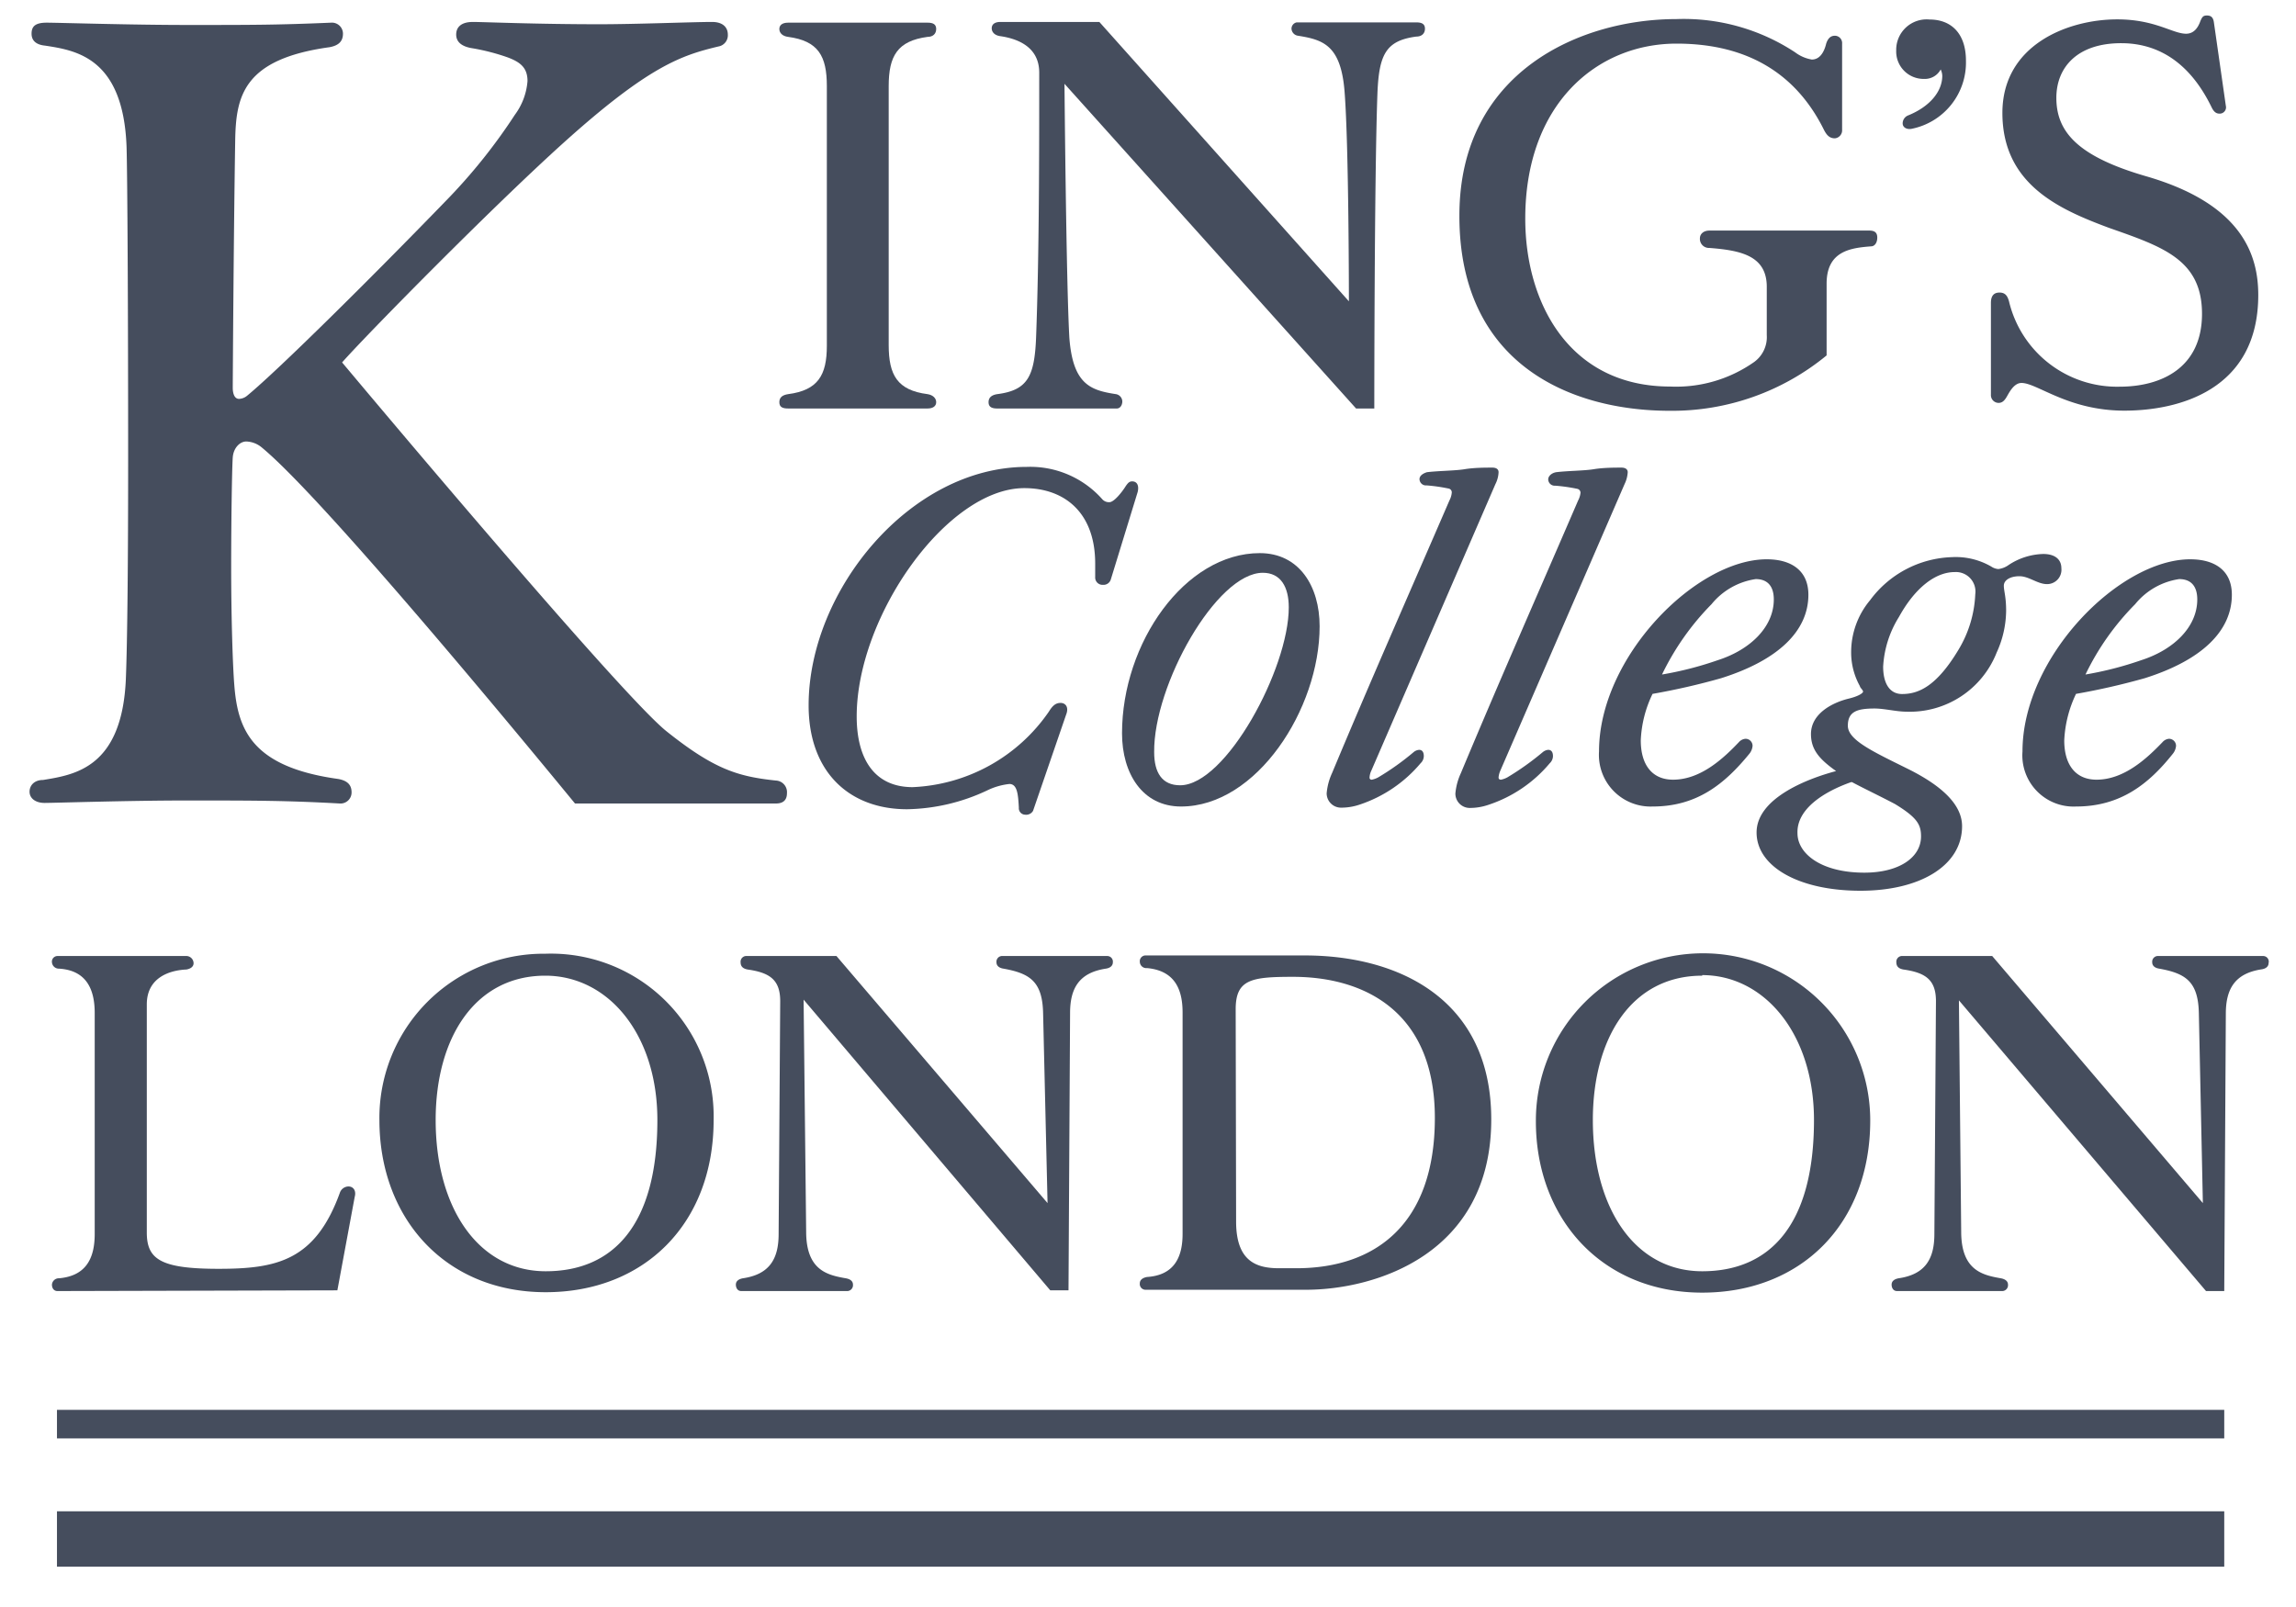
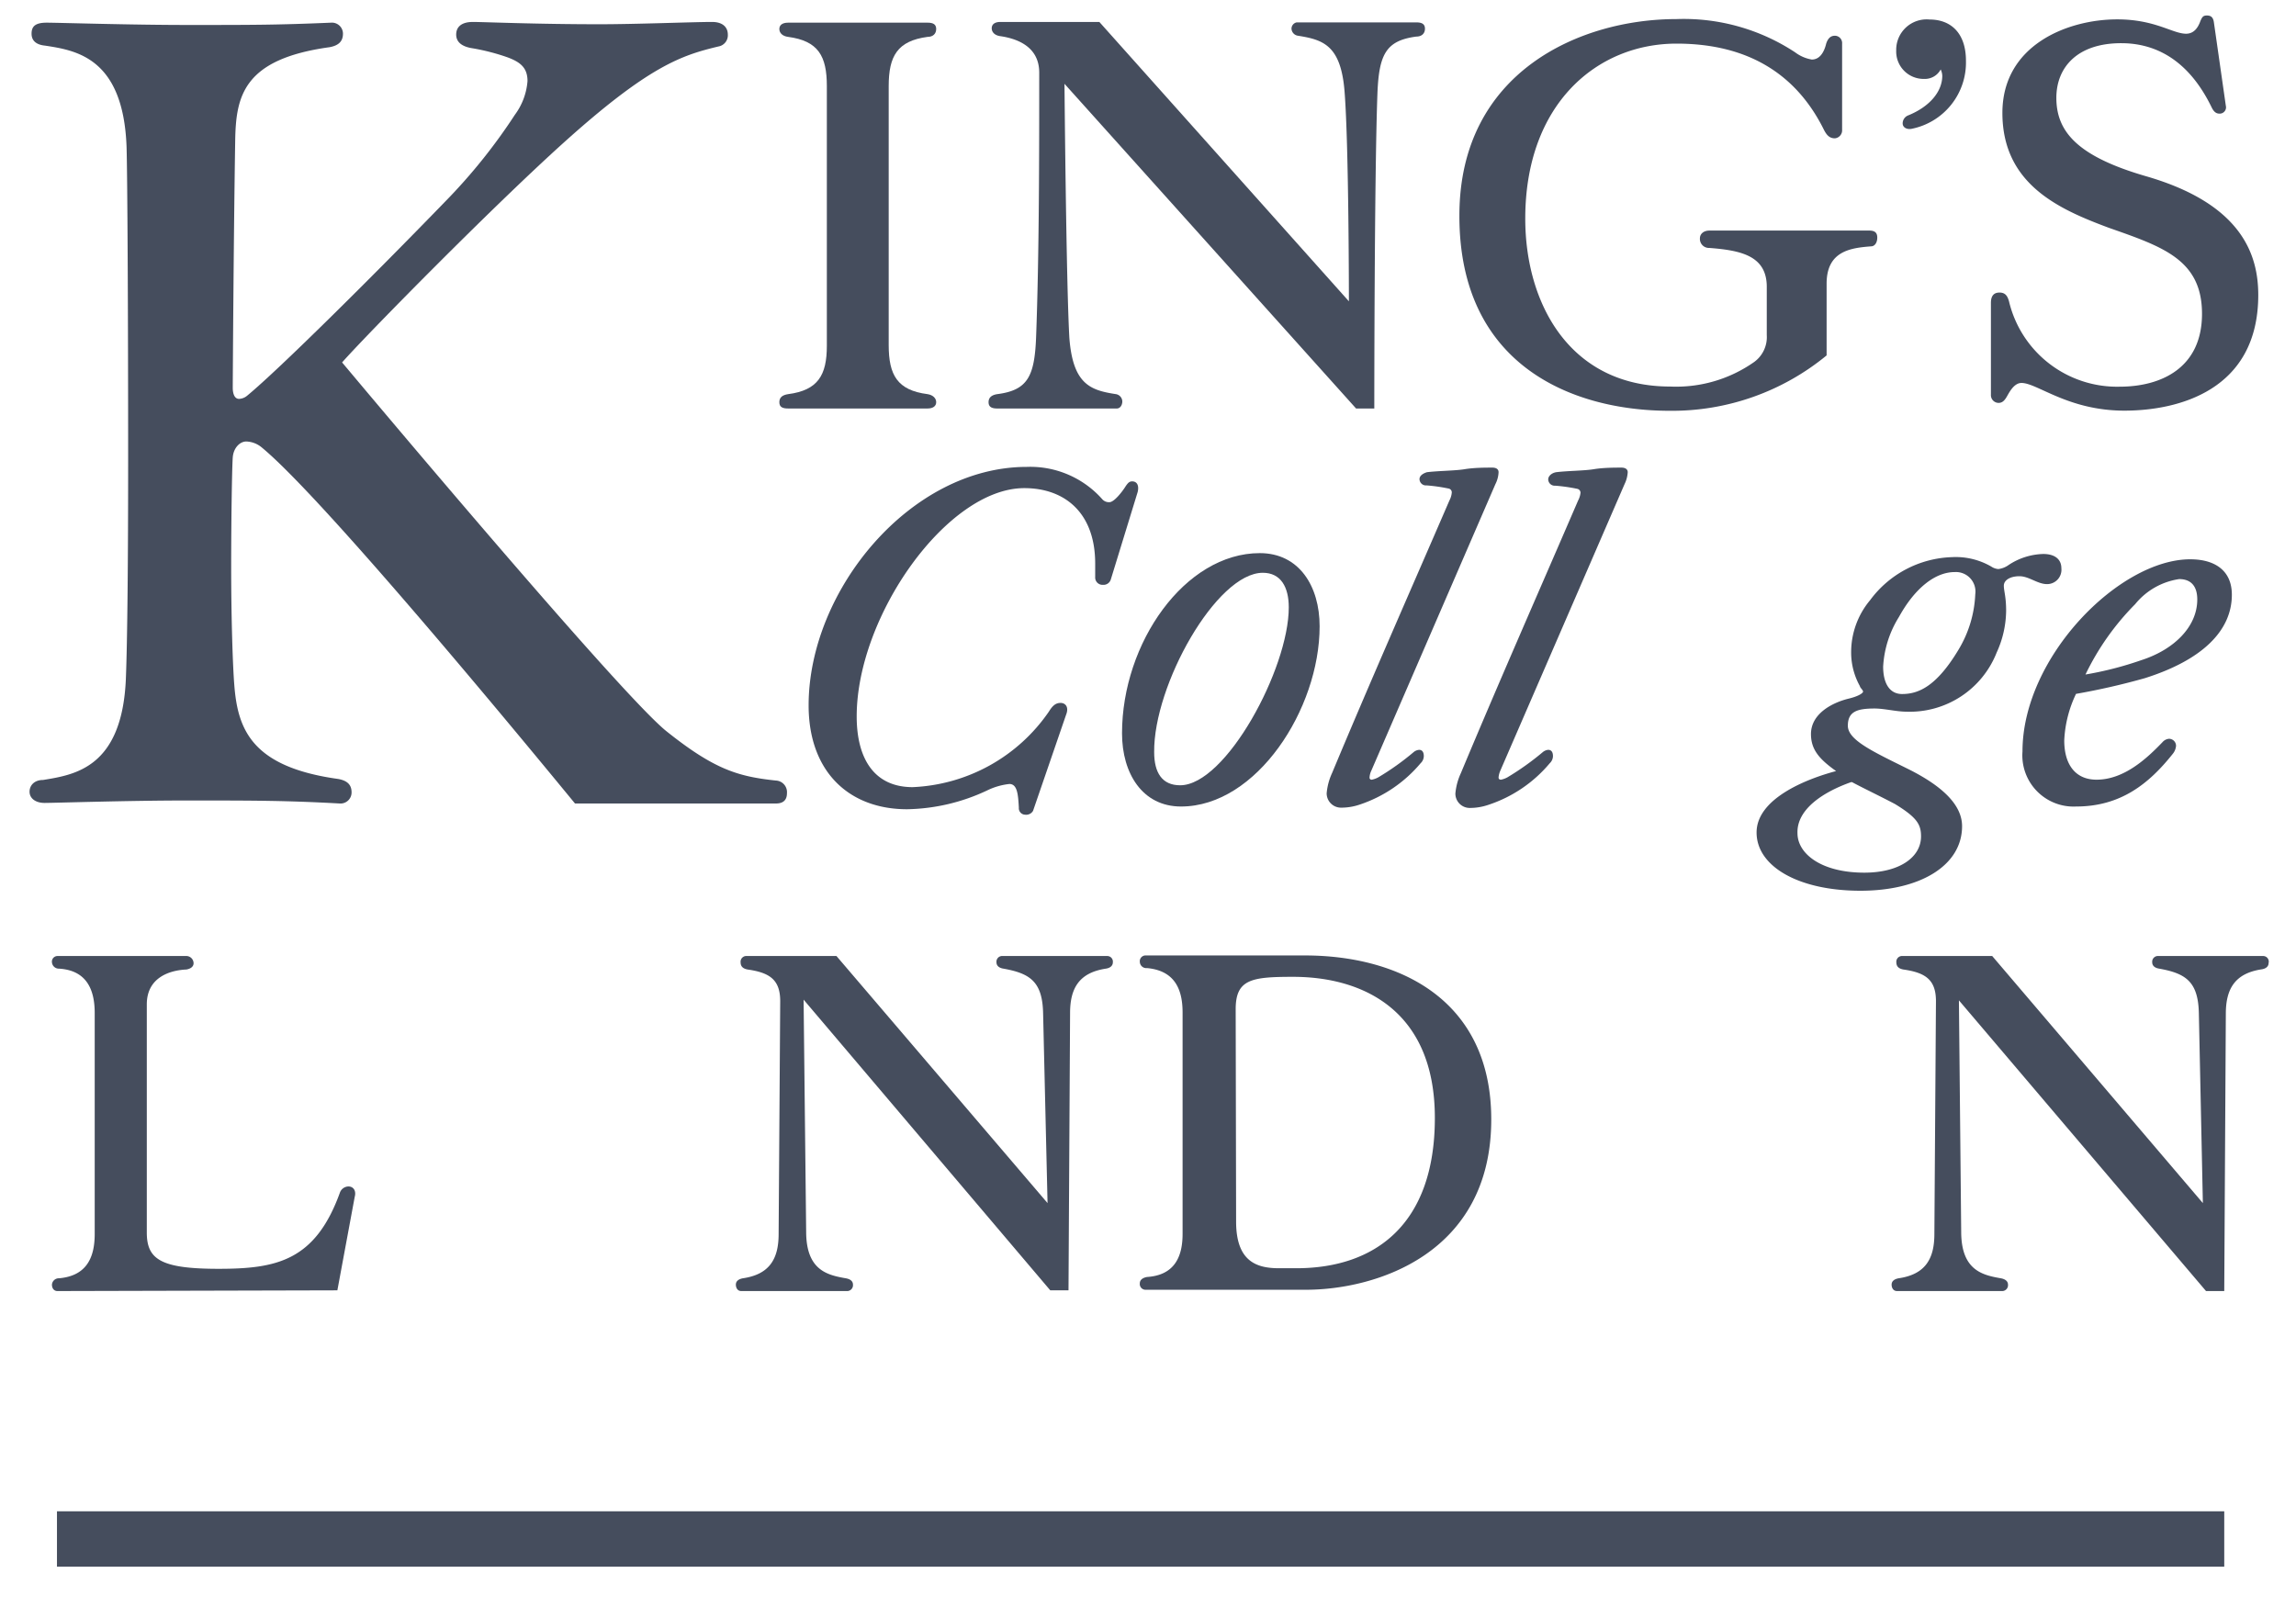
<svg xmlns="http://www.w3.org/2000/svg" id="Layer_1" data-name="Layer 1" viewBox="0 0 160 112">
  <title>KingsCollege2019</title>
  <path d="M78.9,33.55c-.17,0-.28.06-.49.39S77.64,35,77.31,35a.62.62,0,0,1-.5-.21,6.7,6.7,0,0,0-5.26-2.25c-8.12,0-15.2,8.61-15.2,16.62,0,4.61,2.8,7.24,6.86,7.24a13.57,13.57,0,0,0,5.6-1.32,4.67,4.67,0,0,1,1.53-.44c.55,0,.61.72.66,1.65a.45.45,0,0,0,.44.49.55.55,0,0,0,.55-.27l2.3-6.69c.22-.55-.05-.83-.38-.83s-.55.17-.82.61a12.15,12.15,0,0,1-9.49,5.26c-2.69,0-3.9-2-3.9-4.93,0-7,6.31-15.91,11.68-15.91,2.8,0,4.94,1.7,4.94,5.26,0,.28,0,.66,0,.94a.51.51,0,0,0,.54.54.53.53,0,0,0,.55-.38l1.87-6.09C79.39,33.83,79.23,33.55,78.9,33.55Z" fill="#454d5d" />
  <path d="M82.3,56.21c5.27,0,9.66-6.8,9.66-12.56,0-2.8-1.43-5.1-4.17-5.1-5.21,0-9.6,6.25-9.6,12.56C78.19,53.9,79.61,56.21,82.3,56.21ZM88,39.92c1.26,0,1.81,1,1.81,2.41,0,4.28-4.39,12.4-7.57,12.4-1.26,0-1.81-.88-1.81-2.31C80.38,47.76,84.77,39.92,88,39.92Z" fill="#454d5d" />
  <path d="M98.92,33.39a.45.45,0,0,0,.5.44,12,12,0,0,1,1.53.22.27.27,0,0,1,.22.27,1.43,1.43,0,0,1-.16.55c-2.8,6.47-5.49,12.56-8.18,19a4.27,4.27,0,0,0-.38,1.42,1,1,0,0,0,1,1,4,4,0,0,0,1.32-.22A9.43,9.43,0,0,0,99,53.19a.69.69,0,0,0,.22-.49c0-.28-.11-.44-.33-.44a.69.69,0,0,0-.38.16,18.28,18.28,0,0,1-2.47,1.76,1.56,1.56,0,0,1-.44.16.14.14,0,0,1-.16-.16,1.24,1.24,0,0,1,.11-.44l8.66-20a2,2,0,0,0,.22-.83c0-.21-.16-.32-.44-.32-.44,0-1.26,0-1.92.11s-1.81.11-2.63.21C99.14,33,98.92,33.17,98.92,33.39Z" fill="#454d5d" />
  <path d="M108,53.19a.69.69,0,0,0,.22-.49c0-.28-.11-.44-.33-.44a.69.69,0,0,0-.38.16,19,19,0,0,1-2.47,1.76,1.56,1.56,0,0,1-.44.16c-.11,0-.17-.05-.17-.16a1.49,1.49,0,0,1,.11-.44l8.67-20a2.16,2.16,0,0,0,.22-.83c0-.21-.17-.32-.44-.32-.44,0-1.26,0-1.92.11s-1.81.11-2.63.21c-.33.06-.55.28-.55.5a.45.45,0,0,0,.49.44,12.14,12.14,0,0,1,1.54.22.28.28,0,0,1,.22.27,1.49,1.49,0,0,1-.17.55c-2.79,6.47-5.48,12.56-8.17,19a4.27,4.27,0,0,0-.38,1.42,1,1,0,0,0,1,1,4,4,0,0,0,1.31-.22A9.41,9.41,0,0,0,108,53.19Z" fill="#454d5d" />
-   <path d="M119.93,47.27c4-1.26,6.09-3.3,6.09-5.82,0-1.7-1.21-2.47-2.9-2.47-4.94,0-11.69,6.81-11.69,13.39a3.6,3.6,0,0,0,3.73,3.84c3.07,0,5-1.54,6.75-3.68a1,1,0,0,0,.22-.55.49.49,0,0,0-.5-.49.69.69,0,0,0-.44.22c-1.09,1.15-2.68,2.63-4.6,2.63-1.43,0-2.25-1-2.25-2.74a8.18,8.18,0,0,1,.82-3.24A47.55,47.55,0,0,0,119.93,47.27Zm-.66-5.16a4.88,4.88,0,0,1,3.08-1.75c.82,0,1.26.49,1.26,1.42,0,1.92-1.65,3.51-3.9,4.23a23.83,23.83,0,0,1-3.89,1A18.27,18.27,0,0,1,119.27,42.11Z" fill="#454d5d" />
  <path d="M149.45,47.27c4-1.26,6.08-3.3,6.08-5.82,0-1.7-1.2-2.47-2.9-2.47-4.94,0-11.69,6.81-11.69,13.39a3.57,3.57,0,0,0,3.73,3.84c3.07,0,5.05-1.54,6.75-3.68a1,1,0,0,0,.22-.55.49.49,0,0,0-.49-.49.67.67,0,0,0-.44.22c-1.1,1.15-2.69,2.63-4.61,2.63-1.43,0-2.25-1-2.25-2.74a8.35,8.35,0,0,1,.82-3.24A48.37,48.37,0,0,0,149.45,47.27Zm-.66-5.16a4.86,4.86,0,0,1,3.07-1.75c.82,0,1.26.49,1.26,1.42,0,1.92-1.65,3.51-3.9,4.23a23.83,23.83,0,0,1-3.89,1A18.07,18.07,0,0,1,148.79,42.11Z" fill="#454d5d" />
  <path d="M129,45.51a4.81,4.81,0,0,0,.61,2.31c0,.1.22.27.22.38s-.33.33-1,.49c-1.15.28-2.63,1.05-2.63,2.47,0,1.1.6,1.76,1.75,2.58-2.08.55-5.54,1.92-5.54,4.28s2.91,4.06,7.24,4.06c4.17,0,7.08-1.76,7.08-4.5,0-1.48-1.37-2.8-3.79-4s-4.17-2-4.17-3,.66-1.2,1.87-1.2c.66,0,1.54.22,2.19.22a6.51,6.51,0,0,0,6.31-4.12,7.13,7.13,0,0,0,.66-2.91c0-1-.16-1.37-.16-1.75s.43-.66,1.09-.66,1.26.55,1.92.55a1,1,0,0,0,1-1.1c0-.66-.49-1-1.26-1a4.57,4.57,0,0,0-2.42.77,1.54,1.54,0,0,1-.71.28,1,1,0,0,1-.49-.17,4.94,4.94,0,0,0-2.75-.66,7.38,7.38,0,0,0-5.7,3A5.65,5.65,0,0,0,129,45.51Zm.06,9c.82.44,2,1,3,1.53,1.54.94,1.81,1.43,1.81,2.25,0,1.48-1.54,2.53-3.95,2.53-3,0-4.66-1.32-4.66-2.75C125.2,56.37,127.12,55.17,129,54.51ZM132.33,43c1.1-2,2.52-3.13,3.89-3.13a1.36,1.36,0,0,1,1.43,1.54,8.13,8.13,0,0,1-1.15,3.84c-1.54,2.58-2.8,3.12-3.95,3.12-.88,0-1.32-.76-1.32-1.91A7.27,7.27,0,0,1,132.33,43Z" fill="#454d5d" />
-   <rect x="3.97" y="98.26" width="151.03" height="1.99" fill="#454d5d" />
  <rect x="3.97" y="105.33" width="151.03" height="3.86" fill="#454d5d" />
  <path d="M116.36,28.63a16.94,16.94,0,0,0,10.93-3.86v-5c0-2.27,1.66-2.49,3.09-2.6.28,0,.44-.28.44-.61s-.16-.49-.55-.49H119.12c-.39,0-.66.22-.66.55a.63.63,0,0,0,.66.66c2.21.17,4,.55,4,2.71v3.37a2.14,2.14,0,0,1-.88,1.87,9.44,9.44,0,0,1-5.85,1.71c-7,0-10.1-5.79-10.1-11.7,0-8,5-12.2,10.54-12.2,5.08,0,8.39,2.21,10.27,6,.22.44.44.6.77.6a.56.56,0,0,0,.5-.6v-6a.51.51,0,0,0-.5-.55c-.33,0-.5.22-.61.55-.16.67-.49,1.11-1,1.11a2.66,2.66,0,0,1-1.16-.5,14.1,14.1,0,0,0-8.28-2.32c-6.73,0-15.12,3.7-15.12,13.69C101.68,25.43,109.51,28.63,116.36,28.63Z" fill="#454d5d" />
  <path d="M134.08,5.5a1.25,1.25,0,0,0,1.16-.66,1.14,1.14,0,0,1,.11.44c0,1.11-.89,2.16-2.37,2.76a.6.6,0,0,0-.39.56c0,.27.27.44.61.38A4.71,4.71,0,0,0,137,4.23c0-1.87-1-2.87-2.54-2.87a2.12,2.12,0,0,0-2.32,2.16A1.91,1.91,0,0,0,134.08,5.5Z" fill="#454d5d" />
  <path d="M139.27,28.08c.22,0,.38-.11.55-.39s.5-1,1.05-1c1.1,0,3.25,1.93,7.17,1.93,3.7,0,9.33-1.38,9.33-8.06,0-2.76-1.1-6.34-7.83-8.28-4.75-1.38-6.24-3.09-6.24-5.46,0-2.1,1.43-3.81,4.52-3.81,2.27,0,4.64,1.05,6.3,4.47.16.33.33.44.55.44a.44.44,0,0,0,.44-.55l-.83-5.8c-.05-.38-.22-.49-.49-.49s-.33.11-.45.38c-.16.45-.44.89-1,.89-.94,0-2.15-1-4.8-1-3.43,0-8,1.77-8,6.52,0,5,4,6.73,7.4,8,3.75,1.32,6.51,2.21,6.51,6s-2.87,5.08-5.74,5.08A7.74,7.74,0,0,1,140,21c-.11-.39-.27-.61-.66-.61s-.6.22-.6.72v6.4A.54.54,0,0,0,139.27,28.08Z" fill="#454d5d" />
  <path d="M54.92,27.47c-.39.06-.61.22-.61.56s.22.44.61.44h9.72c.38,0,.6-.17.6-.44s-.22-.5-.6-.56c-2.1-.27-2.71-1.32-2.71-3.42V6c0-2.1.61-3.15,2.71-3.43.38,0,.6-.22.6-.55s-.22-.44-.6-.44H54.92c-.39,0-.61.16-.61.44s.22.5.61.55c2.1.28,2.7,1.33,2.7,3.43v18.1C57.62,26.15,57,27.2,54.92,27.47Z" fill="#454d5d" />
  <path d="M69.49,28.47h8.34c.22,0,.38-.22.38-.5a.53.53,0,0,0-.44-.5c-1.76-.27-3-.66-3.25-3.92-.22-3.8-.34-17.71-.34-17.71L94.5,28.47h1.27s0-16.18.22-22c.11-2.7.61-3.64,2.7-3.92.39,0,.61-.22.61-.55s-.22-.44-.61-.44H90.36A.45.45,0,0,0,90,2a.52.52,0,0,0,.45.49c1.76.28,3,.66,3.25,3.92C94,10.25,94,21,94,21L76.61,1.53h-6.9c-.38,0-.6.16-.6.44s.22.5.6.55c1.16.17,2.71.72,2.71,2.54,0,5.47,0,12.64-.22,18.49-.11,2.71-.61,3.65-2.71,3.92-.38.06-.6.23-.6.56S69.11,28.47,69.49,28.47Z" fill="#454d5d" />
  <path d="M23.68,56a.77.77,0,0,0,.82-.78c0-.55-.33-.82-.93-.93-6-.83-7-3.43-7.24-6.52-.11-1.32-.22-4.69-.22-8.22s.06-7,.11-7.67.5-1.11.94-1.11a1.76,1.76,0,0,1,1.05.39C22,34.26,33.5,48,40.07,56h14c.55,0,.77-.28.77-.72a.81.81,0,0,0-.77-.88c-2.65-.28-4.3-.78-7.62-3.43S23.84,25.26,23.84,25.26c1.49-1.71,10.32-10.7,15.4-15.28,6-5.41,8.28-6.13,10.82-6.74a.79.79,0,0,0,.66-.83c0-.49-.33-.88-1.1-.88-1.32,0-5.3.16-7.84.16-4.41,0-8.06-.16-8.83-.16s-1.16.33-1.16.88.44.83,1.05.94A14.87,14.87,0,0,1,35.38,4c.88.33,1.38.72,1.38,1.65A4.53,4.53,0,0,1,35.88,8,39.23,39.23,0,0,1,31.07,14c-5.24,5.41-11.7,11.81-13.85,13.58a.93.93,0,0,1-.56.22c-.33,0-.44-.39-.44-.77s.06-10.49.17-17.23c.05-3.09.55-5.68,6.57-6.51.61-.11.94-.39.94-.94a.77.77,0,0,0-.83-.77c-3.76.16-5.41.16-10,.16-4,0-9-.16-9.82-.16s-1.05.28-1.05.77.33.77.94.83c2.15.33,5.46.83,5.68,7.07.06,1.93.11,11.48.11,21.85,0,6.69-.05,12.54-.16,15.24C8.5,53.53,5.18,54,3,54.36c-.61,0-.94.38-.94.82s.39.78,1.05.78S9,55.79,13,55.79C17.6,55.79,19.92,55.79,23.68,56Z" fill="#454d5d" />
  <path d="M23.51,89.93l1.21-6.52c.12-.44-.11-.72-.44-.72a.65.65,0,0,0-.6.45c-1.72,4.74-4.42,5.29-8.45,5.29s-5-.66-5-2.53V70c0-1.88,1.6-2.38,2.76-2.43.33-.06.5-.22.5-.44a.51.51,0,0,0-.55-.5H4a.39.39,0,0,0-.38.44.48.48,0,0,0,.49.44c1.83.11,2.49,1.33,2.49,3.09V86c0,1.77-.66,2.93-2.49,3.09a.48.48,0,0,0-.49.44c0,.28.16.45.38.45Z" fill="#454d5d" />
-   <path d="M26.44,78.06c0,6.84,4.58,12,11.59,12,6.84,0,11.7-4.75,11.7-12A11.34,11.34,0,0,0,38,66.47,11.44,11.44,0,0,0,26.44,78.06Zm19.37,0c0,7.34-3.09,10.54-7.78,10.54s-7.67-4.41-7.67-10.54C30.36,72.32,33.11,68,38,68,42.39,68,45.81,72.09,45.81,78.06Z" fill="#454d5d" />
  <path d="M74.46,89.93l.11-19.33c0-1.76.66-2.81,2.49-3.09.33-.05.49-.22.49-.44a.39.39,0,0,0-.38-.44H69.88a.4.4,0,0,0-.44.44c0,.22.16.39.49.44,1.83.33,2.71.89,2.76,3.09L73,83.85,58.29,66.63H52.05a.4.4,0,0,0-.44.44c0,.28.16.44.49.5,1.55.22,2.27.72,2.27,2.21L54.26,86c0,1.77-.66,2.82-2.49,3.09-.33.06-.49.22-.49.44s.11.45.38.45H59a.41.41,0,0,0,.44-.45c0-.22-.16-.38-.5-.44-1.27-.22-2.7-.55-2.76-3.09L56,69.67,73.19,89.93Z" fill="#454d5d" />
  <path d="M79.93,89c-.33.06-.5.22-.5.44a.4.4,0,0,0,.39.45H91c4.86,0,12.92-2.49,12.92-11.87,0-8.34-6.4-11.43-13-11.43H79.82a.4.4,0,0,0-.39.44.45.45,0,0,0,.5.44c1.82.17,2.48,1.33,2.48,3.09V86C82.41,87.72,81.75,88.88,79.93,89Zm6.18-18.66c0-2.09,1.1-2.26,4-2.26,4.91,0,9.88,2.37,9.88,9.83s-4.19,10.48-9.66,10.48H89.14c-1.54,0-3-.44-3-3.25Z" fill="#454d5d" />
-   <path d="M118.62,90.09c6.85,0,11.71-4.75,11.71-12a11.65,11.65,0,0,0-23.3,0C107,84.9,111.61,90.09,118.62,90.09Zm0-22.13c4.36,0,7.79,4.13,7.79,10.1,0,7.34-3.09,10.54-7.79,10.54S111,84.19,111,78.06C111,72.32,113.71,68,118.62,68Z" fill="#454d5d" />
  <path d="M157.71,66.63h-7.29a.4.4,0,0,0-.44.44c0,.22.16.39.49.44,1.83.33,2.71.89,2.76,3.09l.28,13.25L138.83,66.63h-6.24a.4.4,0,0,0-.44.44c0,.28.16.44.49.5,1.55.22,2.27.72,2.27,2.21L134.8,86c0,1.77-.66,2.82-2.49,3.09-.33.06-.49.22-.49.44s.11.45.38.45h7.29a.41.41,0,0,0,.44-.45c0-.22-.17-.38-.5-.44-1.27-.22-2.7-.55-2.76-3.09l-.16-16.28,17.22,20.26H155l.11-19.33c0-1.76.66-2.81,2.48-3.09.34-.05.5-.22.5-.44A.39.39,0,0,0,157.71,66.63Z" fill="#454d5d" />
</svg>